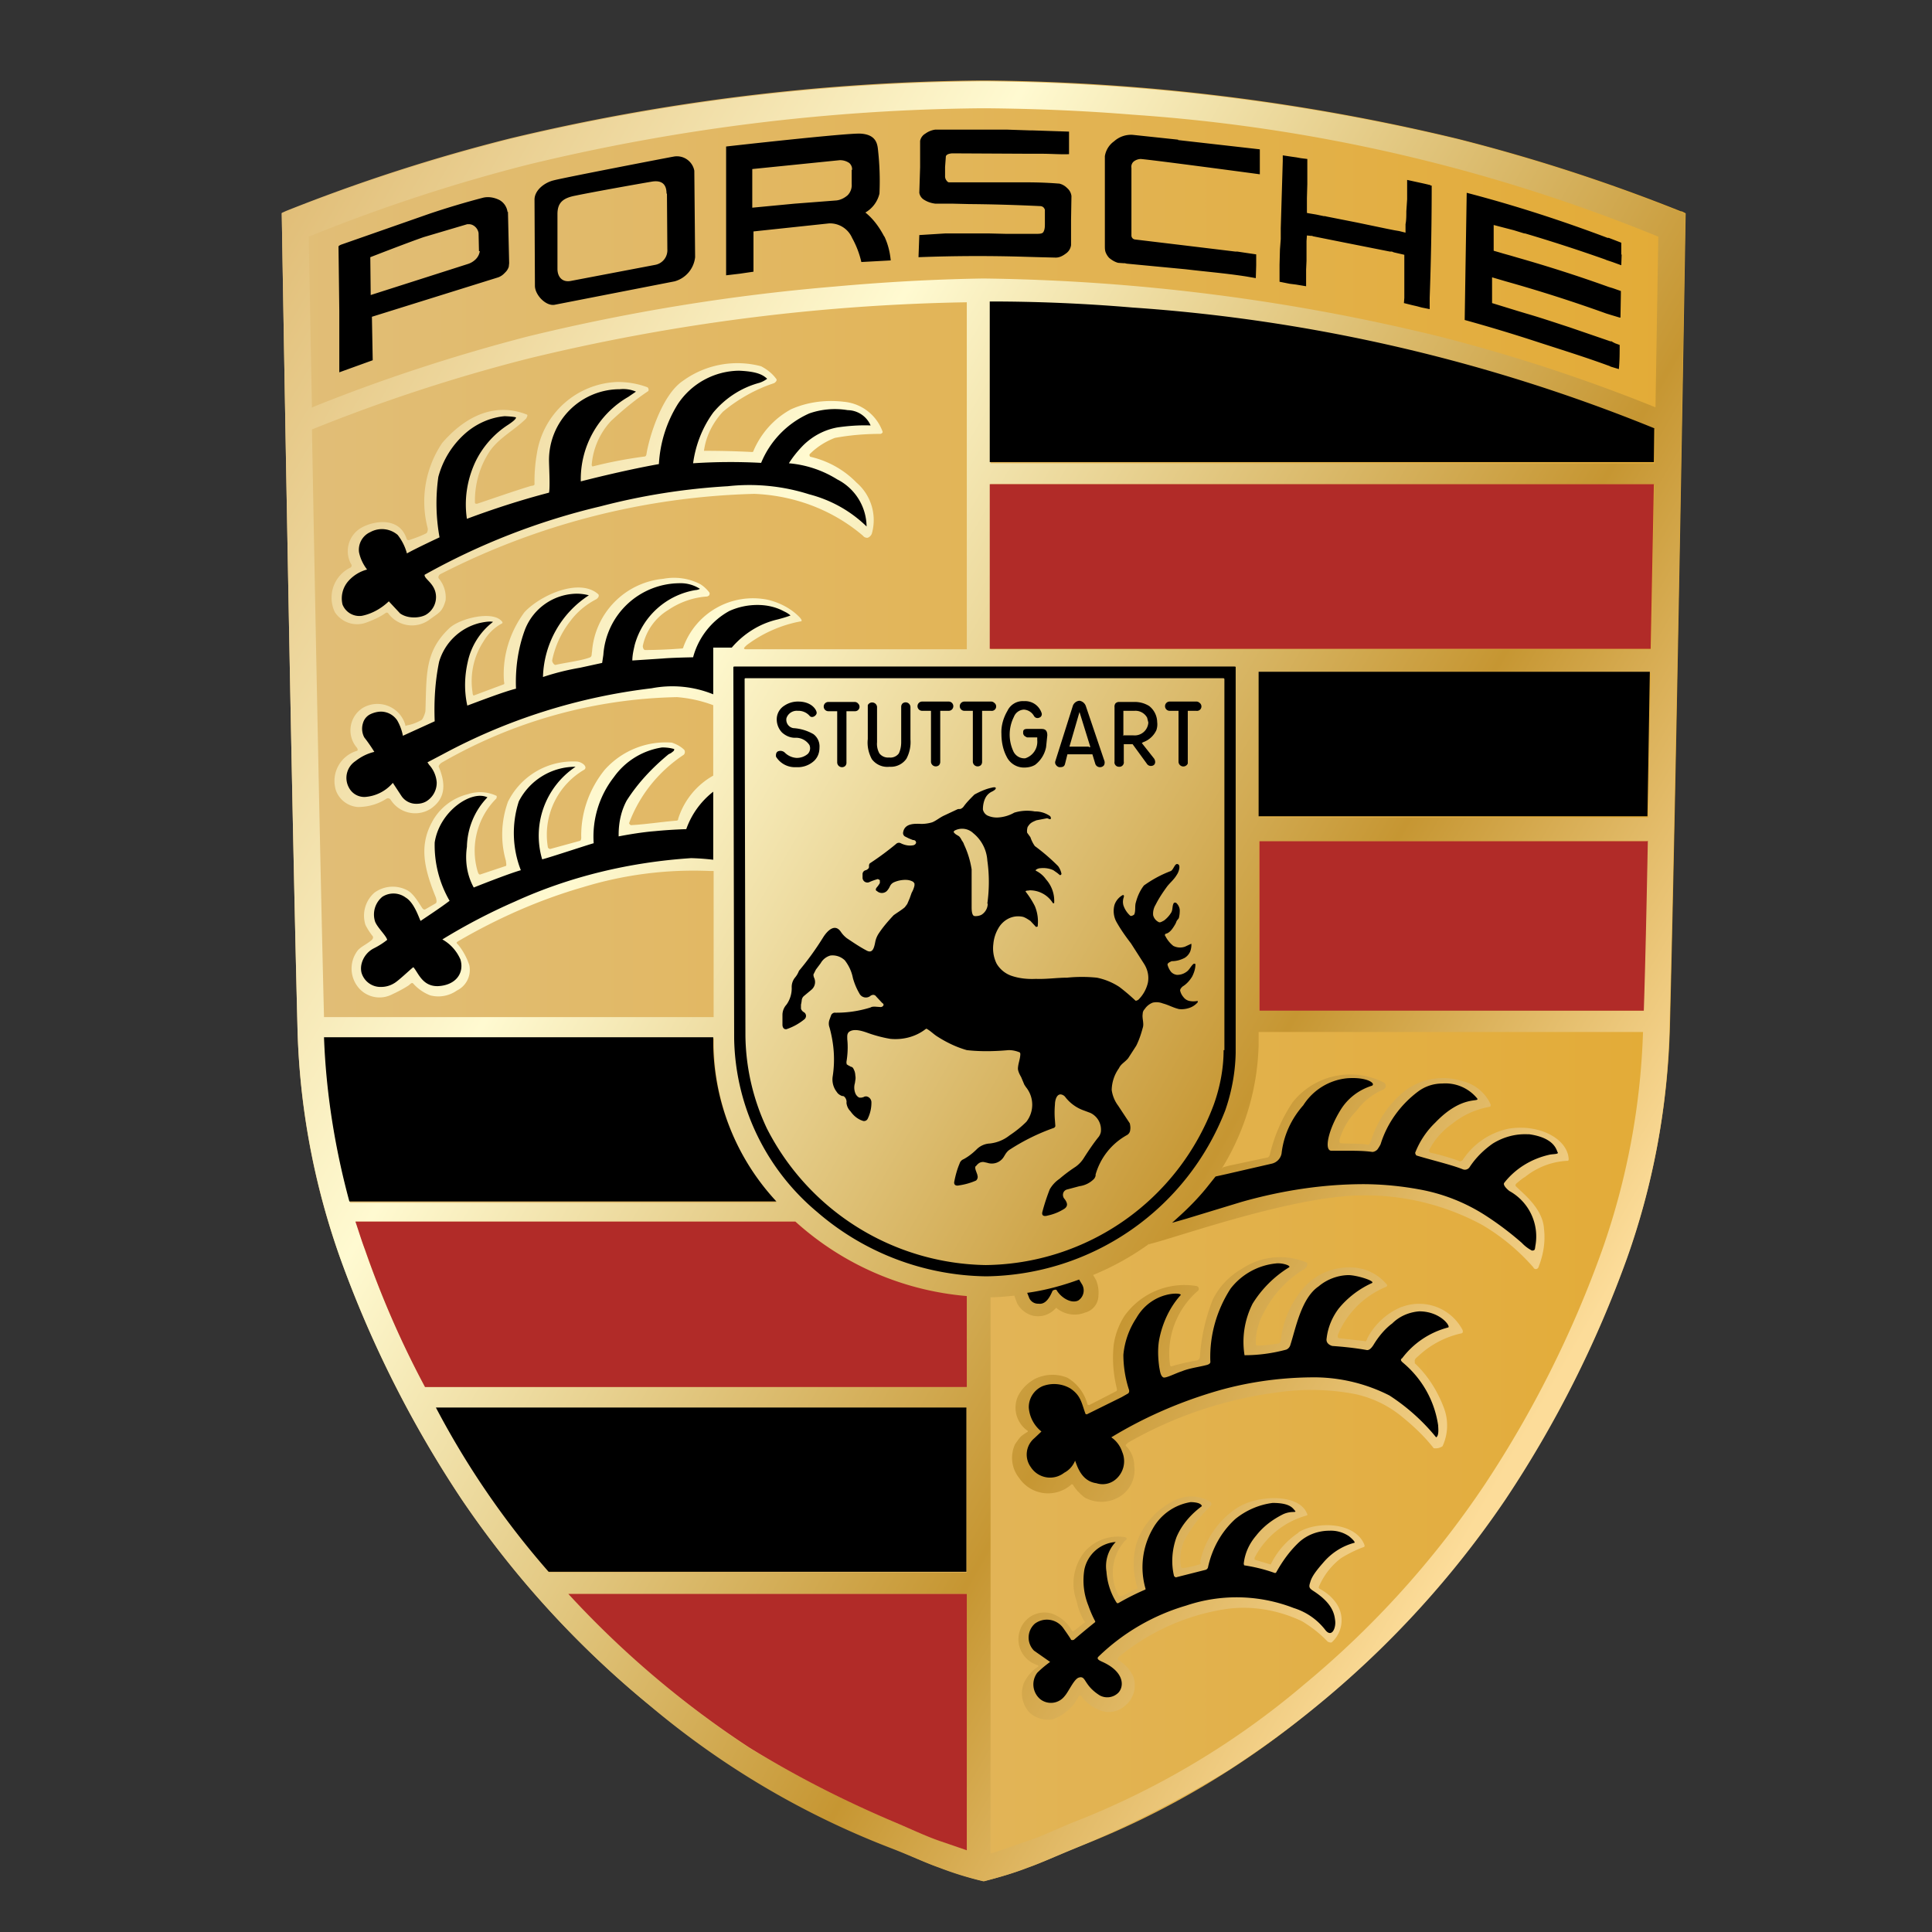
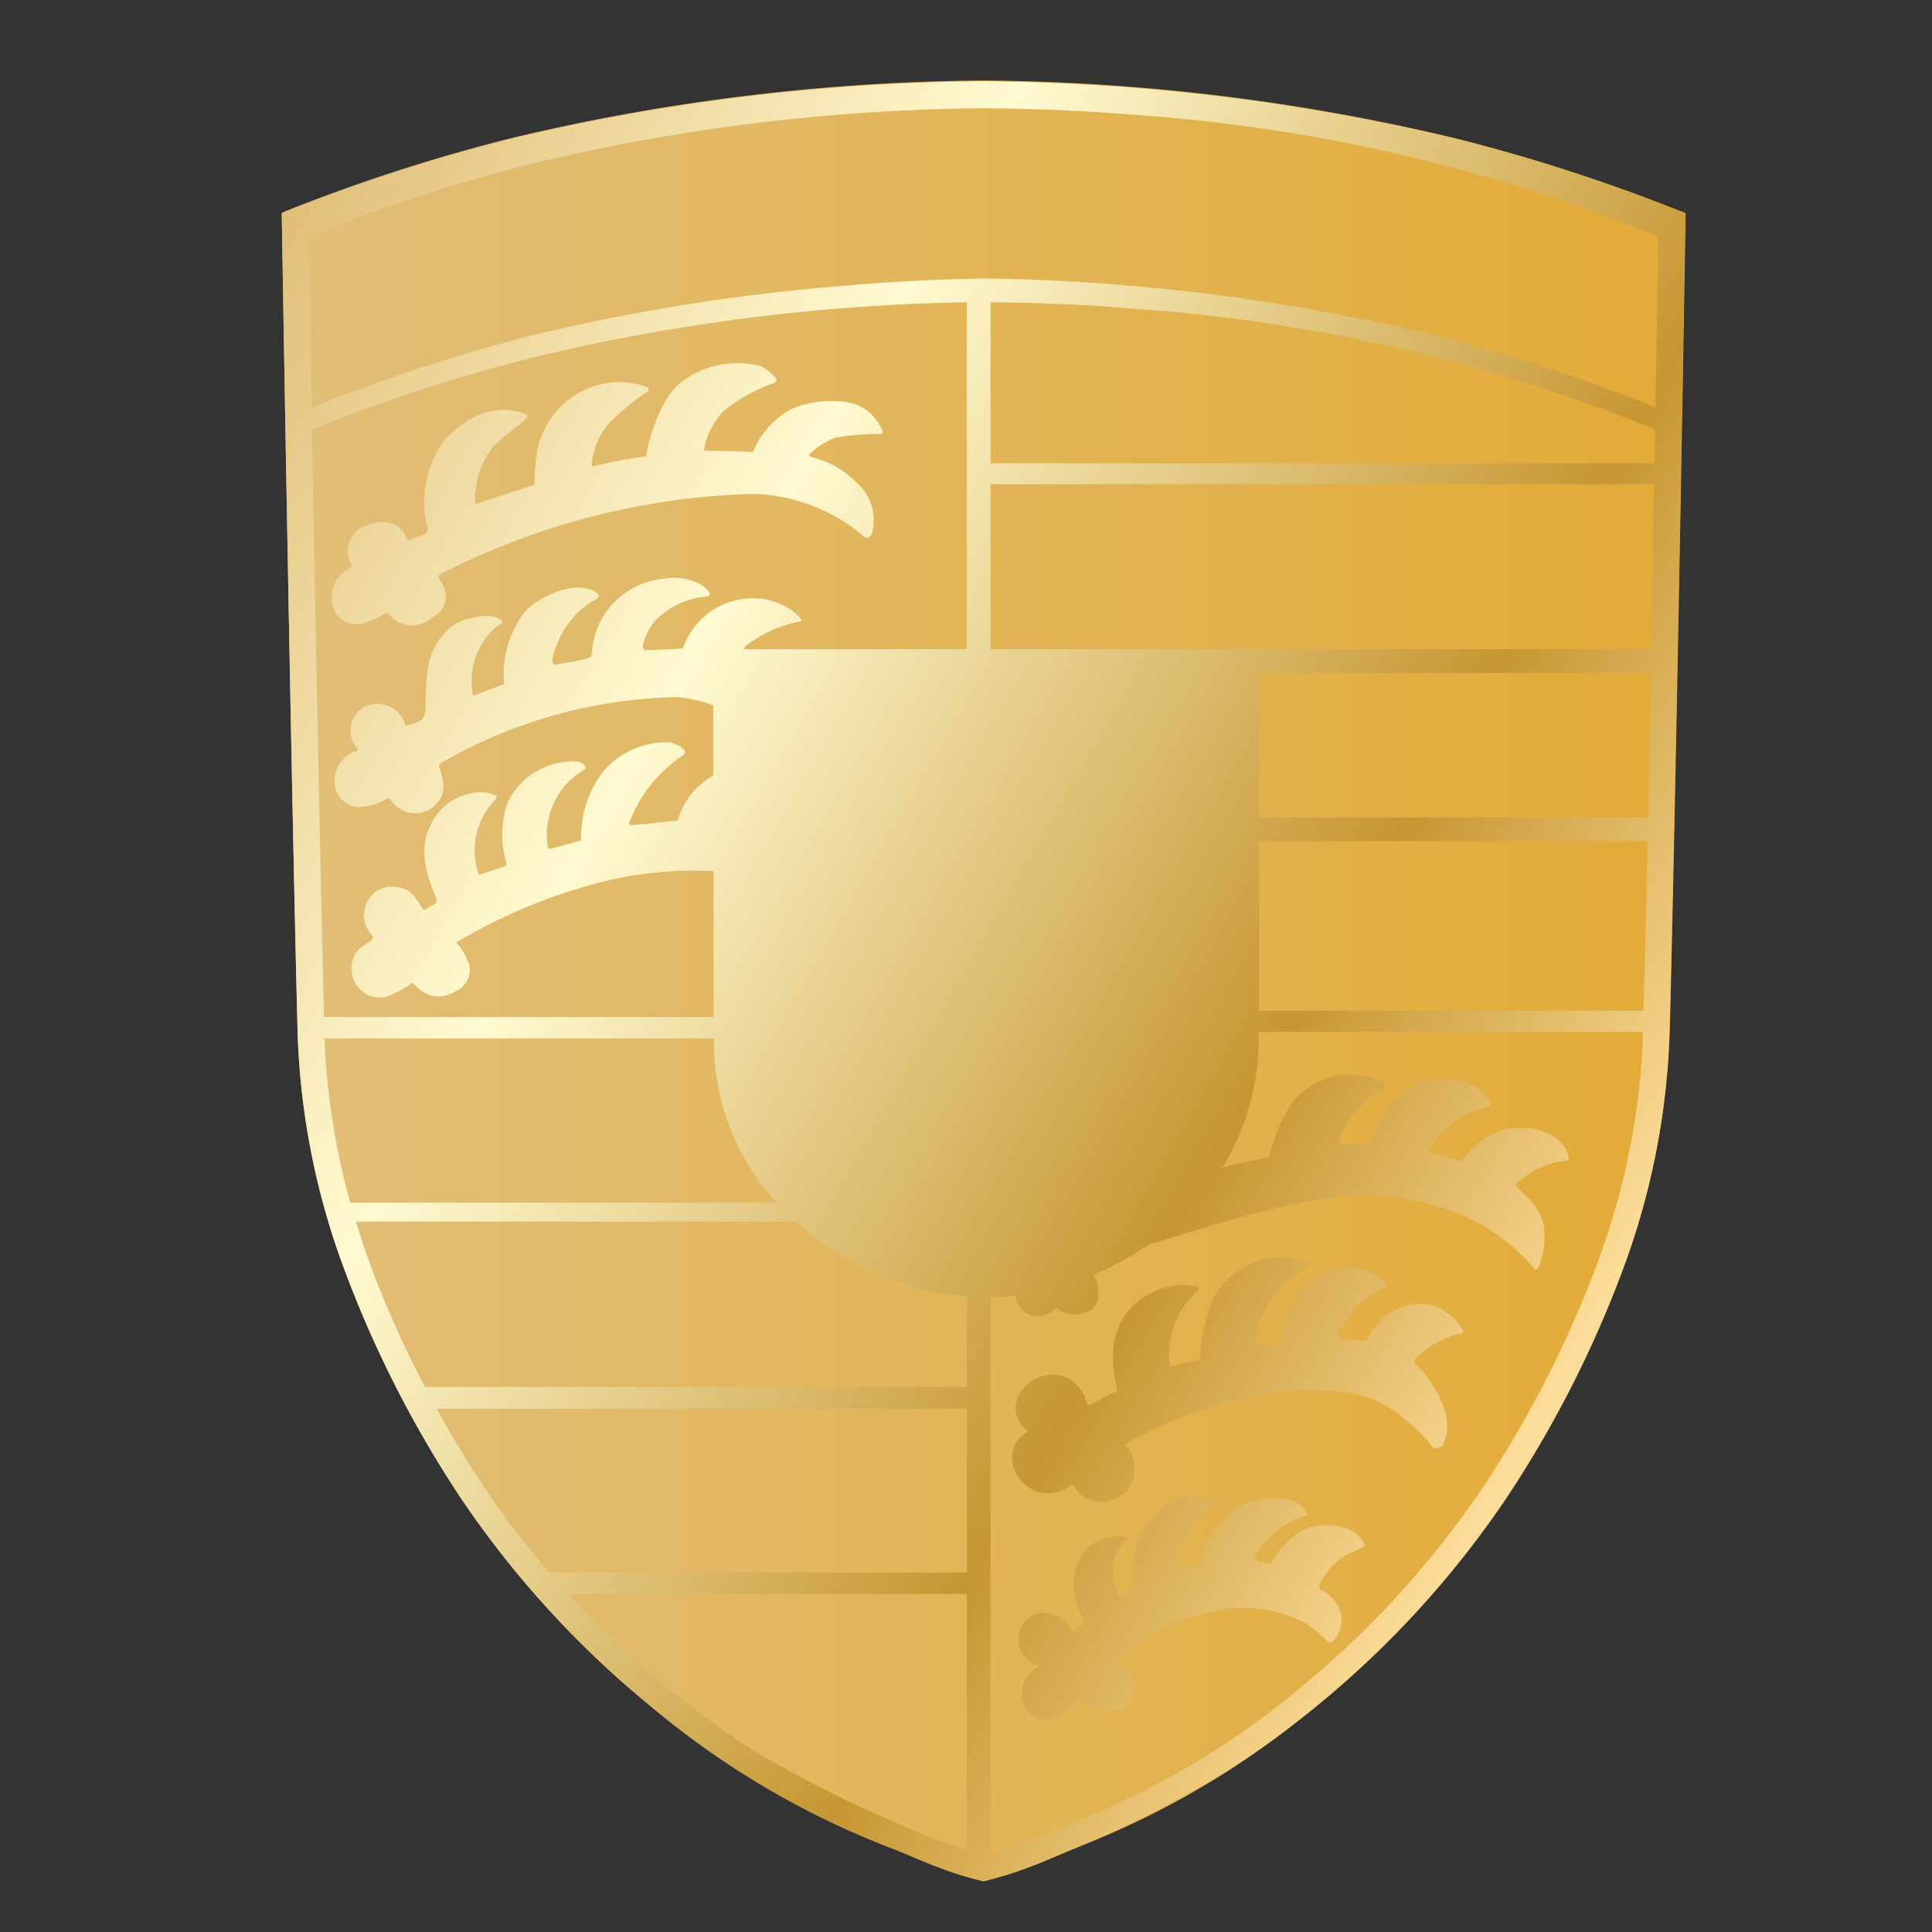
<svg xmlns="http://www.w3.org/2000/svg" fill="none" viewBox="0 0 48 48">
  <rect x="0" y="0" width="48" height="48" fill="#333333" stroke="none" />
  <path d="M41.76 5.25a43.919 43.919 0 0 0-5.54-1.8A51.92 51.92 0 0 0 24.49 2h-.1a51.99 51.99 0 0 0-11.72 1.44 43.93 43.93 0 0 0-5.56 1.8L7 5.29s.22 13.5.39 20.19c.04 1.97.4 3.92 1.06 5.77a27.771 27.771 0 0 0 3.02 6A24.02 24.02 0 0 0 18.39 44c1.22.73 2.49 1.38 3.8 1.92.43.18.81.36 1.16.48.35.13.72.25 1.1.34.37-.1.73-.2 1.09-.34.34-.12.72-.3 1.16-.48a20.96 20.96 0 0 0 6.02-3.55 24.003 24.003 0 0 0 4.68-5.13 27.74 27.74 0 0 0 3.02-5.99c.66-1.85 1.02-3.8 1.07-5.77.17-6.7.39-20.18.39-20.18a1.177 1.177 0 0 0-.1-.05h-.02Z" fill="url(#porsche__a)" />
  <path d="m30.39 29 .15-.04.94-.2c.04 0 .07-.06.07-.08.11-.46.3-.9.57-1.3a1.83 1.83 0 0 1 2.27-.48.1.1 0 0 1 .038.09.1.1 0 0 1-.058.08c-.27.11-.5.3-.67.53-.2.2-.34.45-.42.71 0 .03-.01.07.02.09.04.02.5 0 .68.04.04 0 .04-.02.07-.06.15-.5.43-.93.83-1.26a1.57 1.57 0 0 1 1.45-.26 1.03 1.03 0 0 1 .7.57c.01.02.01.07-.03.07-.33.06-.65.2-.92.42-.23.16-.43.38-.56.63 0 0-.05.07.03.09.23.05.46.12.69.2.02.03.09 0 .1-.02a1.8 1.8 0 0 1 1.15-.78c.7-.11 1.36.2 1.47.66.01.06.03.15-.02.14-.39.02-.75.16-1.05.4-.07.04-.14.1-.2.15-.05.04-.04.07-.03.08.15.16.67.54.7 1.06.04.33-.02.66-.14.96a.07.07 0 0 1-.06.04c-.05 0-.06-.04-.07-.05a5.199 5.199 0 0 0-1.27-1.05 6.11 6.11 0 0 0-3.03-.73c-1.72.03-4.51 1.03-5.2 1.2l-.05.02L30.39 29Zm4.43 3.47a1.7 1.7 0 0 0-.85.78c0 .02-.04.1-.06.07l-.62-.07c-.08 0-.05-.08-.05-.09a2.2 2.2 0 0 1 1.2-1.19.04.04 0 0 0 .02-.05 1.17 1.17 0 0 0-.87-.43 1.5 1.5 0 0 0-1.15.45c-.35.38-.57.86-.62 1.38-.02.04-.04.06-.07.06-.17.03-.35.05-.52.05-.03 0-.03-.04-.03-.07 0-.26.07-.52.2-.75.23-.45.58-.83 1.02-1.09.06-.04.07-.14.05-.15a1.702 1.702 0 0 0-1.61.15 1.8 1.8 0 0 0-.73.77c-.18.46-.29.95-.32 1.44a.12.12 0 0 1-.07.07c-.22.037-.437.087-.65.15l-.02-.03a2.06 2.06 0 0 1 .68-1.84.07.07 0 0 0 .01-.113.07.07 0 0 0-.04-.017 1.83 1.83 0 0 0-1.78.74 1.8 1.8 0 0 0-.27.72c-.04.37-.01.74.08 1.1 0 .02.01.05-.03.06l-.66.34-.04-.01a1.08 1.08 0 0 0-.5-.67.98.98 0 0 0-.83.04c-.17.1-.31.24-.4.42a.7.7 0 0 0 .23.85c.01 0 .03.03 0 .04-.16.1-.17.11-.3.3a.8.8 0 0 0 .1.84.869.869 0 0 0 1.3.16c.01-.01.04 0 .05.03.07.11.16.2.27.29a.86.86 0 0 0 .85 0 .77.77 0 0 0 .39-.78.7.7 0 0 0-.2-.49c-.03-.03 0-.04.05-.09a10.071 10.071 0 0 1 3.66-1.24c.66-.1 1.34-.09 2 .04.44.1.84.3 1.18.59.27.22.53.47.75.75a.3.3 0 0 0 .22-.05 1.231 1.231 0 0 0 .03-.96c-.16-.42-.4-.8-.72-1.1v-.04c-.01-.06.02-.08.1-.15.29-.27.65-.46 1.04-.55.05 0 .07-.04.04-.1a1.22 1.22 0 0 0-1.5-.56h-.01Zm7.05-27.16s-.22 13.5-.39 20.18a18.4 18.4 0 0 1-1.06 5.78 27.746 27.746 0 0 1-3.02 5.99A24 24 0 0 1 30.49 44a28.353 28.353 0 0 1-3.8 1.93c-.44.18-.82.35-1.16.47-.36.14-.73.25-1.1.34-.38-.09-.74-.2-1.1-.34-.34-.12-.72-.3-1.16-.47a20.948 20.948 0 0 1-6.02-3.55 24.02 24.02 0 0 1-4.68-5.13 27.771 27.771 0 0 1-3.02-6 18.52 18.52 0 0 1-1.06-5.75C7.22 18.8 7 5.3 7 5.3s.04 0 .11-.04a44.9 44.9 0 0 1 5.55-1.8 51.93 51.93 0 0 1 11.73-1.44h.1a51.98 51.98 0 0 1 11.73 1.44 43.918 43.918 0 0 1 5.65 1.85ZM8.7 29.88h10.6a5.86 5.86 0 0 1-1.56-3.91v-.17H8.06c.06 1.38.27 2.75.64 4.08Zm15.32 9.72h-9.9a23.971 23.971 0 0 0 4.5 3.83c1.17.7 2.39 1.33 3.65 1.86.42.18.78.35 1.12.46l.63.22V39.6Zm0-4.6H10.85c.34.62.72 1.25 1.13 1.87.5.77 1.07 1.5 1.67 2.2h10.37V35Zm0-2.79a7.26 7.26 0 0 1-4.25-1.86H8.84l.23.71c.41 1.17.91 2.3 1.49 3.4h13.46v-2.25Zm0-24.7a49.5 49.5 0 0 0-10.9 1.4 41.935 41.935 0 0 0-5.37 1.76c.08 4.34.2 10.63.3 14.6h9.68v-3.63h-.09a9.363 9.363 0 0 0-3.15.4c-1.08.31-2.12.77-3.1 1.34-.06.04-.06.04 0 .1.12.15.21.32.27.5a.57.57 0 0 1-.31.63.8.8 0 0 1-.66.12 1.1 1.1 0 0 1-.42-.29c-.04-.05-.08.02-.13.05-.14.09-.28.16-.43.23a.68.68 0 0 1-.84-.23.74.74 0 0 1 .02-.88c.09-.1.24-.16.35-.26.02-.02.04-.06.02-.09a1.63 1.63 0 0 1-.18-.28.76.76 0 0 1 .22-.8.77.77 0 0 1 .8-.07c.16.07.29.3.39.45.02.03.05.05.08.03l.26-.15c.03-.03.01-.1 0-.14-.32-.78-.4-1.31-.1-1.87a1.382 1.382 0 0 1 .9-.7.95.95 0 0 1 .7.04c.02 0 .01.05 0 .07a1.83 1.83 0 0 0-.46 1.82c.02.06.04.08.08.06l.6-.2c.05 0 .02-.08.02-.13-.14-.48-.12-1 .05-1.47a1.8 1.8 0 0 1 1.7-1c.12 0 .29.12.2.2a1.87 1.87 0 0 0-.91 1.92c0 .03.04.06.07.05l.73-.2c.04-.02.03-.09.03-.13 0-.6.21-1.17.58-1.63a2.031 2.031 0 0 1 1.67-.68c.12.04.23.1.31.18a.1.1 0 0 1-.01.12c-.62.41-1.1 1-1.36 1.7 0 .02.04.06.06.05.36-.02.74-.08 1.1-.11.05 0 .06-.02.06-.05a1.88 1.88 0 0 1 .87-1.07v-1.75a3.312 3.312 0 0 0-.9-.2c-2.05.04-4.07.6-5.85 1.63-.03.02-.08.07-.07.1.23.54.09.85-.21 1.05a.72.72 0 0 1-.99-.24.08.08 0 0 0-.11-.01c-.2.13-.45.2-.7.2a.63.63 0 0 1-.54-.4.78.78 0 0 1 .5-.99c.05-.01.04-.04.02-.08a.66.66 0 0 1 .14-.99.72.72 0 0 1 1.06.42c0 .04.01.02.05.01.12-.02.24-.07.35-.13.04-.02.1-.19.1-.23.03-.9-.02-1.46.58-2.04.26-.26 1.1-.46 1.32-.18.02.02.02.04 0 .05-.19.1-.35.26-.46.45a1.8 1.8 0 0 0-.27 1.26c0 .03.01.08.03.08l.75-.28c.02-.01 0-.06 0-.09-.04-.6.14-1.2.51-1.7.39-.42 1.36-.86 1.83-.45.04.04 0 .1-.05.13-.25.13-.47.31-.64.54-.22.28-.38.62-.45.97-.01.04.04.12.08.12.21-.05.6-.1.81-.17.11-.03.08-.06.1-.17a1.96 1.96 0 0 1 1.77-1.8c.32-.06.65-.01.93.14a.86.86 0 0 1 .215.203.068.068 0 0 1 0 .054.069.069 0 0 1-.015.023l-.04.02c-.34.02-.68.14-.96.33a1.37 1.37 0 0 0-.64.9c0 .04.02.1.06.1.31-.002.62-.015.93-.04a.07.07 0 0 0 .02-.04 1.84 1.84 0 0 1 2.09-1.17c.3.07.59.22.8.44.07.08.05.1.01.1a3.2 3.2 0 0 0-1.33.59c-.05.05-.1.09-.03.1h5.5V7.51Zm4.52 23.4c-.43.31-.9.57-1.39.77h.01l.07.12a.8.8 0 0 1 .06.39.44.44 0 0 1-.33.42.7.7 0 0 1-.72-.12.59.59 0 0 1-.57.2.62.62 0 0 1-.4-.31l-.07-.19c-.2.02-.39.04-.59.04v13.82c.21-.06.52-.17.88-.3.33-.1.7-.28 1.11-.45a20.148 20.148 0 0 0 5.79-3.44 23.199 23.199 0 0 0 4.5-4.98 27.016 27.016 0 0 0 2.91-5.81 18 18 0 0 0 1.02-5.43h-9.55v.32a6.13 6.13 0 0 1-2.73 4.95ZM40.93 20.9h-9.65v4.21h9.55c.04-1.23.07-2.68.1-4.21Zm.08-4.18h-9.72v3.59h9.66l.06-3.6v.01Zm.09-4.69H24.61v4.1h16.41l.08-4.1Zm.02-1.36a41.94 41.94 0 0 0-12.97-3c-1.18-.1-2.36-.15-3.54-.16v4h16.5l.01-.84Zm.08-4.79a42 42 0 0 0-13.05-3.03c-1.22-.1-2.44-.15-3.66-.16h-.1a49.63 49.63 0 0 0-11.27 1.4 42 42 0 0 0-5.45 1.79l.08 4.25.03-.02c1.74-.7 3.52-1.28 5.33-1.75a49.599 49.599 0 0 1 7.62-1.24c1.21-.11 2.44-.18 3.66-.2h.1a50.1 50.1 0 0 1 11.27 1.44 42.032 42.032 0 0 1 5.37 1.76l.07-4.24Zm-8.94 32.2a1.99 1.99 0 0 0-.69.79l-.4-.12v-.05a2.081 2.081 0 0 1 1.3-1.05c.02-.01.01-.04 0-.05-.2-.5-1.23-.46-1.73-.14-.46.3-.8.78-.92 1.33 0 .04.02.06 0 .07a2.28 2.28 0 0 1-.44.1.05.05 0 0 1-.04-.04c-.04-.25 0-.5.13-.73.17-.29.379-.556.62-.79a.08.08 0 0 0-.02-.09.93.93 0 0 0-.95 0c-.42.22-.74.6-.89 1.05a2 2 0 0 0 .02 1.06c0 .01.03.05 0 .05-.14.06-.25.13-.4.19l-.05-.01a1.18 1.18 0 0 1 .16-1.38c.04-.02.05-.06-.01-.08a1.102 1.102 0 0 0-1 .36 1.26 1.26 0 0 0-.2 1.23c.03.16.09.33.18.48 0 .01.05.04.02.05l-.28.22h-.03a.9.9 0 0 0-.54-.45.64.64 0 0 0-.77.46.67.67 0 0 0 .45.83c.01 0 .03.02.01.04a.97.97 0 0 0-.35.4.7.7 0 0 0 .15.75.7.7 0 0 0 .55.16 1.13 1.13 0 0 0 .66-.58s.04-.03.06-.01a1 1 0 0 0 .49.37.6.6 0 0 0 .6-.12.65.65 0 0 0 .2-.74.95.95 0 0 0-.37-.4c-.02-.02 0-.07.05-.1a5.48 5.48 0 0 1 2.6-1.16c.66-.1 1.33.02 1.92.3.23.14.44.3.63.5.02.02.1.04.11.02a.74.74 0 0 0 .07-1.02c-.1-.13-.23-.23-.38-.31l-.02-.03c.12-.29.31-.54.56-.73.18-.11.36-.2.55-.27.04-.01.04-.03.02-.08-.24-.55-1.18-.57-1.63-.29v.01ZM20.94 9.98a1.13 1.13 0 0 1 .99.75c0 .02-.03.05-.06.05-.38 0-.75.03-1.13.1-.23.09-.44.22-.62.4-.02.02 0 .07.02.07.43.1.83.32 1.14.64a1.23 1.23 0 0 1 .38 1.27.18.18 0 0 1-.1.1.13.13 0 0 1-.12-.05c-.75-.64-1.7-1-2.7-1.04-2.72.07-5.4.76-7.81 2-.03.02-.05.07-.03.1a.73.73 0 0 1 .17.55c-.08.28-.16.3-.38.46a.73.73 0 0 1-1.05-.15.05.05 0 0 0-.06 0c-.14.1-.3.17-.46.23a.66.66 0 0 1-.8-.25.83.83 0 0 1 .39-1.11.06.06 0 0 0 .01-.09.67.67 0 0 1 .26-.9c.3-.17.94-.28 1.12.27a.05.05 0 0 0 .04.04h.02c.15-.05.29-.1.43-.17.03-.02.05-.09.03-.15a2.6 2.6 0 0 1 .37-2.1c.61-.7 1.34-1 2.1-.7.03.01 0 .07-.02.1-.3.3-.72.5-.94.87-.23.37-.34.8-.33 1.22 0 .03.05.03.07.02.39-.13.87-.3 1.33-.44.03 0 .08-.01.08-.04a3.998 3.998 0 0 1 .06-.77 2.1 2.1 0 0 1 2-1.77c.25 0 .5.04.74.13.03.01.05.08.02.1-.33.22-.63.47-.92.74-.28.3-.45.69-.48 1.1l.02.03c.431-.11.869-.193 1.31-.25a.08.08 0 0 0 .03-.05c.06-.4.38-1.48.91-1.83a2.3 2.3 0 0 1 1.94-.36c.15.08.28.18.38.32.02.03-.02.08-.06.1-.46.15-.9.4-1.27.71-.25.27-.42.6-.47.97.4 0 .8.01 1.2.03.02 0 .03-.02.03-.03.19-.44.51-.8.93-1.03.4-.18.85-.24 1.3-.19h-.01Z" fill="url(#porsche__b)" />
-   <path d="m40.29 6.32-.01.27-.22-.08-.15-.05-.02-.01a40 40 0 0 0-2-.65h-.02l-.26-.08-.27-.07-.23-.06v.64l.14.04.1.03.18.05.17.05c.77.22 1.52.46 2.27.73l.1.03.2.07v.08l-.01.58h-.02l-.2-.06-.13-.04a36.462 36.462 0 0 0-2.5-.8l-.34-.1v.64l.13.04.26.08.26.08.1.03.1.03c.38.11.73.23 1.07.34l1.02.35h.03l.03.02.06.03.11.04c0 .2 0 .4-.02.6l-.2-.06-.04-.02-.03-.01c-.63-.23-1.25-.42-1.8-.6a40.41 40.41 0 0 0-1.76-.53v-.01l.02-1.29.03-1.86c1.19.31 2.36.69 3.5 1.12h.03l.13.05.18.07v.3l.01-.01ZM35.54 4.6a6.897 6.897 0 0 0-.26-.06l-.32-.07v.48l-.02.3c0 .11 0 .22-.02.32v.21l-.16-.04-.12-.02-.1-.02-.1-.02-.72-.15-.76-.15-.04-.01h-.03l-.19-.04-.18-.03-.05-.01v-.37l.01-.35v-.62l-.16-.02-.11-.02-.14-.02-.2-.03V4l-.05 1.67v.27l-.02.26-.01.38V7l.15.03.1.02.16.02.24.04h.01V6.7l.01-.22v-.49l.01-.14.1.01h.03l.02.01.75.15 1.16.23h.05l.05.02.13.03.13.03V7.4l-.01.13.2.05.13.03.11.03.2.04V7.4c.032-.876.048-1.753.05-2.63v-.16h-.03V4.6Zm-6.27-1.13-1.13-.12a.63.63 0 0 0-.46.16.56.56 0 0 0-.23.37V6.1c0 .06 0 .12.02.17.02.05.05.1.09.14.06.05.14.1.22.12l.14.01h.03l.04.01 1.47.14c.5.06 1 .1 1.51.18l.23.04.01-.32v-.27l-.27-.04-.2-.03h-.05l-1.24-.15-1.25-.15a.1.1 0 0 1-.09-.1V4.17a.17.17 0 0 1 .06-.16.3.3 0 0 1 .17-.06c.27.02 2.59.33 2.96.38v-.62l-2.03-.23v-.01Zm-7.3 2.4c.09.19.14.39.16.6l-.73.04a2.298 2.298 0 0 0-.23-.6.6.6 0 0 0-.57-.36l-1.88.2v1l-.34.05-.34.04v-3.2s3.01-.34 3.34-.32c.34.02.41.2.43.37.043.372.057.746.04 1.12a.74.74 0 0 1-.35.47c.2.16.35.37.47.6v-.01Zm-.8-1.65a.209.209 0 0 0-.07-.17.4.4 0 0 0-.24-.07l-2.17.22v.96l1.05-.1 1.04-.08c.1-.01.2-.06.28-.13a.359.359 0 0 0 .1-.28v-.35h.01Zm-3.92.02.02 2.15a.7.7 0 0 1-.51.6l-2.97.58c-.22.05-.5-.24-.5-.47l-.01-2.14c0-.24.26-.43.48-.48.22-.06 2.81-.56 2.98-.59a.44.44 0 0 1 .51.35Zm-.69.57c0-.18-.07-.34-.35-.3-.36.06-1.53.27-1.91.35-.32.06-.45.18-.45.46v1.36c0 .2.12.34.33.3l2.1-.4a.37.37 0 0 0 .3-.39l-.01-1.38h-.01Zm9.73-.25c-.25-.02-.52-.03-.8-.03h-1.92a.1.1 0 0 1-.05-.04.17.17 0 0 1-.04-.1v-.24l.02-.27c.02-.04.06-.06.15-.07l1.96.01h.28c.22 0 .48.02.67.01v-.56l-.9-.03h-.06l-.6-.02h-1.76a.54.54 0 0 0-.25.1.27.27 0 0 0-.13.18v.65l-.02.64a.25.25 0 0 0 .13.18c.08.05.18.08.27.09h.43l.41.01c.584.005 1.167.022 1.75.05.08 0 .11.04.13.09v.34c0 .07 0 .14-.03.2-.02.05-.07.06-.18.06H25l-.42-.01h-1.1l-.64.04-.02.55a38.43 38.43 0 0 1 2.66-.01l.35.01.4.01c.09 0 .17-.04.25-.1a.3.3 0 0 0 .13-.21v-.62l.01-.6a.31.31 0 0 0-.11-.2.39.39 0 0 0-.2-.11h-.02Zm-13.67.7.03 1.28-.01.09a.35.35 0 0 1-.1.15.4.4 0 0 1-.16.11l-3.14.98.02 1.08-.83.3V7.73l-.02-1.6c0-.02.02-.03.06-.05l2.2-.77a20.2 20.2 0 0 1 1.34-.4c.14-.03.28 0 .4.06a.4.4 0 0 1 .2.3l.01-.01Zm-.72.98-.01-.45a.27.27 0 0 0-.15-.2.22.22 0 0 0-.09-.02h-.04l-1.08.32c-.38.13-1.33.5-1.33.5l.01.94 2.41-.77a.479.479 0 0 0 .2-.12.349.349 0 0 0 .1-.2h-.02Zm10.49 11.32v.88c0 .1-.02.2-.06.28a.26.26 0 0 1-.24.1.272.272 0 0 1-.24-.1.48.48 0 0 1-.06-.28v-.88a.12.12 0 0 0-.08-.1.12.12 0 0 0-.15.06v.84c-.02.18.02.35.1.5a.48.48 0 0 0 .44.19.471.471 0 0 0 .42-.2.879.879 0 0 0 .1-.48v-.8a.12.12 0 0 0-.2-.09.12.12 0 0 0-.03.08Zm1.18.1a.115.115 0 1 0 0-.23h-.66a.115.115 0 1 0 0 .23h.22v1.27a.12.12 0 0 0 .2.08.12.12 0 0 0 .03-.08v-1.27h.21Zm1.05 0a.11.11 0 0 0 .08-.2.108.108 0 0 0-.08-.03h-.66a.115.115 0 1 0 0 .23h.21v1.27a.12.12 0 0 0 .2.08.12.12 0 0 0 .03-.08v-1.27h.22Zm1.26.45h-.36c-.1 0-.1.05-.1.09a.1.1 0 0 0 .06.1.1.1 0 0 0 .04.02h.25v.07a.43.43 0 0 1-.3.45.3.3 0 0 1-.3-.19.98.98 0 0 1 .02-.84.28.28 0 0 1 .25-.18.31.31 0 0 1 .25.16.1.1 0 0 0 .13.04.09.09 0 0 0 .06-.11.43.43 0 0 0-.44-.3.42.42 0 0 0-.41.24c-.1.17-.16.37-.15.57 0 .2.04.4.13.57a.48.48 0 0 0 .43.27c.1 0 .2-.02.28-.07a.73.73 0 0 0 .27-.44l.03-.29c0-.08-.02-.16-.14-.16Zm3.84-.45a.11.11 0 0 0 .08-.2.108.108 0 0 0-.08-.03h-.66a.115.115 0 1 0 0 .23h.22v1.27a.12.12 0 0 0 .23.04v-1.31h.21Zm-1.35.8.03-.02a.571.571 0 0 0 .33-.3.45.45 0 0 0 .02-.2.519.519 0 0 0-.2-.4.68.68 0 0 0-.38-.1h-.36a.12.12 0 0 0-.1.04.14.14 0 0 0-.02.09v1.35a.11.11 0 0 0 .11.13.11.11 0 0 0 .12-.13v-.43h.22l.35.48a.12.12 0 0 0 .1.06c.07 0 .11-.04.11-.1a.16.16 0 0 0-.04-.1l-.3-.38.01.01Zm-.46-.2v-.6h.28a.33.33 0 0 1 .31.17l.03.12a.34.34 0 0 1-.37.32h-.27l.02-.01Zm-.93-.71a.2.2 0 0 0-.16-.14.19.19 0 0 0-.17.14l-.43 1.36a.1.1 0 0 0 .02.1.121.121 0 0 0 .08.05c.06 0 .12 0 .14-.08l.06-.24h.62l.07.23a.12.12 0 0 0 .12.09.12.12 0 0 0 .1-.05.15.15 0 0 0 0-.13l-.45-1.33Zm.07 1h-.48l.25-.86.27.87h-.04v-.01Zm-6.84-.31a1.139 1.139 0 0 0-.5-.15.21.21 0 0 1-.17-.25.27.27 0 0 1 .28-.18.37.37 0 0 1 .29.12c.06.08.18 0 .18-.07s-.12-.28-.46-.28a.6.6 0 0 0-.34.1.4.4 0 0 0-.19.3.471.471 0 0 0 .13.37c.09.08.2.13.32.13a.4.4 0 0 1 .36.18.2.2 0 0 1-.04.22.42.42 0 0 1-.28.1.451.451 0 0 1-.29-.13.159.159 0 0 0-.15-.04c-.09.02-.07.13-.07.14a.55.55 0 0 0 .5.26.602.602 0 0 0 .45-.16c.09-.09.13-.2.13-.33a.38.38 0 0 0-.15-.33Zm1.04-.57a.111.111 0 0 0 .098-.072.11.11 0 0 0-.028-.118.109.109 0 0 0-.08-.04h-.66a.115.115 0 1 0 0 .23h.22v1.27a.12.12 0 0 0 .07.11.12.12 0 0 0 .13-.02.12.12 0 0 0 .03-.09v-1.27h.22Zm-9.46-6.15c.18-.4.48-.74.84-.97.18-.12.19-.16.19-.18 0 0-.04-.02-.28-.03-.35.03-.69.18-.96.41a2.2 2.2 0 0 0-.69 1.1c-.07.5-.06 1 .03 1.5 0 0-.6.28-.81.4a1.28 1.28 0 0 0-.23-.46.6.6 0 0 0-.68-.07.48.48 0 0 0-.28.5c.03.15.1.3.2.43a.94.94 0 0 0-.45.27.65.65 0 0 0-.16.6.45.45 0 0 0 .48.28c.25-.05.48-.18.67-.36l.28.3c.1.07.22.1.35.1.1 0 .2-.02.28-.06a.51.51 0 0 0 .26-.5c-.03-.29-.3-.4-.28-.5a16.92 16.92 0 0 1 4.37-1.7 16.196 16.196 0 0 1 3.16-.5 4.898 4.898 0 0 1 2.02.2c.54.14 1.03.41 1.43.8a1.33 1.33 0 0 0-.73-1.17 2.699 2.699 0 0 0-1.2-.4c.1-.16.23-.32.37-.46.23-.22.51-.37.83-.43.27-.04.55-.06.83-.05a.63.63 0 0 0-.57-.38 1.93 1.93 0 0 0-.95.08 2.3 2.3 0 0 0-1.2 1.23 14.18 14.18 0 0 0-1.69.01c.06-.45.23-.89.5-1.26.3-.36.7-.62 1.15-.74a.67.67 0 0 0 .19-.1c-.1-.09-.23-.18-.7-.2a1.85 1.85 0 0 0-1.52.83c-.28.45-.44.96-.47 1.49-.9.16-1.94.43-1.94.43a2.36 2.36 0 0 1 1.18-2.1l.19-.13a.8.8 0 0 0-.4-.06 1.76 1.76 0 0 0-1.76 1.77c0 .13.03.67 0 .8-.69.18-1.37.4-2.04.65-.07-.47 0-.94.19-1.37Zm7.53 3.87s.23-.06.32-.1a.669.669 0 0 0-.16-.1c-.2-.11-.43-.16-.66-.16-.24 0-.48.05-.7.15-.44.24-.77.66-.9 1.15 0 0-.54.01-.75.03l-.76.05c0-.13.03-.26.06-.39a1.89 1.89 0 0 1 1.51-1.36c.04 0 .09-.02.11-.03a.88.88 0 0 0-.5-.14 1.91 1.91 0 0 0-1.9 1.78l-.03.2-.55.12c-.312.053-.62.13-.92.23a2.5 2.5 0 0 1 1.14-2.03 1.196 1.196 0 0 0-.3-.04 1.4 1.4 0 0 0-1.29.9c-.17.46-.24.96-.22 1.46-.29.07-.94.32-1.21.42-.08-.36-.07-.73.01-1.08a1.7 1.7 0 0 1 .63-1c-.02 0-.07-.03-.34.03a1.4 1.4 0 0 0-1 .96c-.1.48-.13.98-.11 1.48l-.79.36a1.227 1.227 0 0 0-.14-.38.49.49 0 0 0-.4-.22c-.1 0-.2.03-.28.07a.35.35 0 0 0-.17.21.46.46 0 0 0 .03.36c.09.115.173.235.25.36-.17.04-.33.12-.47.23a.5.5 0 0 0-.16.66.43.43 0 0 0 .4.23 1 1 0 0 0 .69-.35l.21.32a.44.44 0 0 0 .38.2c.09 0 .17-.02.24-.06a.54.54 0 0 0 .26-.47.73.73 0 0 0-.19-.44l-.04-.06.38-.2a14.55 14.55 0 0 1 5.19-1.64 2.7 2.7 0 0 1 1.53.15v-1.16h.46c.3-.35.7-.6 1.14-.7Zm-1.6 4.28v1.69a5.88 5.88 0 0 0-.55-.04c-1.51.1-3 .45-4.38 1.08-.62.27-1.23.59-1.8.94.2.11.36.29.45.5.1.34-.12.64-.56.66-.39.01-.49-.34-.61-.47-.04.02-.37.34-.48.4a.62.62 0 0 1-.32.09.49.49 0 0 1-.49-.36.47.47 0 0 1 0-.2.59.59 0 0 1 .31-.4c.12-.06.23-.13.33-.21-.03-.11-.24-.3-.3-.45a.57.57 0 0 1 .18-.62.51.51 0 0 1 .58.02c.22.13.34.54.37.58.13-.09.5-.33.72-.5a2.752 2.752 0 0 1-.37-1.45c.12-.78.92-1.31 1.31-1.12-.32.33-.5.77-.51 1.23-.05.35 0 .7.17 1.01 0 0 .85-.34 1.17-.43a2.55 2.55 0 0 1-.05-1.71 1.58 1.58 0 0 1 1.41-.86 2.06 2.06 0 0 0-.83 2.3c.17-.04 1.16-.37 1.28-.4a2.4 2.4 0 0 1 .5-1.64 1.801 1.801 0 0 1 1.2-.74c.1 0 .2.01.3.04 0 .04 0 .04-.08.1l-.06.03c-.4.33-.76.71-1.04 1.15-.14.26-.2.55-.2.85v.04s.5-.1.9-.13c.4-.04.78-.05.78-.05.13-.368.362-.69.67-.93Zm16.38 7.3c-.33.1-.61.31-.79.6-.3.48-.42 1-.24 1.02h.38c.22 0 .44 0 .65.03a.2.2 0 0 0 .12-.06.979.979 0 0 0 .08-.13c.16-.52.49-.98.93-1.31a1 1 0 0 1 .6-.2 1.02 1.02 0 0 1 .87.37c.07.11-.37-.1-1.04.6a2.09 2.09 0 0 0-.5.75c0 .02.02.07.04.07.32.1.87.23 1.14.34a.14.14 0 0 0 .17-.05c.15-.23.35-.43.58-.59.26-.16.55-.24.85-.23h.05c.64.09.68.4.71.45.04.05-.14.04-.21.06-.44.1-.84.34-1.12.7-.04.07.13.2.13.2a1.29 1.29 0 0 1 .65 1.34c-.02.1 0 .14-.09.14a.942.942 0 0 1-.25-.19 7.778 7.778 0 0 0-.9-.68 4.508 4.508 0 0 0-1.65-.65 7.84 7.84 0 0 0-1.37-.13c-1.03 0-2.05.16-3.04.44l-1.38.42-.35.1.22-.2c.25-.23.49-.48.7-.75l.16-.2.27-.06 1.13-.26a.32.32 0 0 0 .24-.25c.05-.45.24-.86.54-1.2a1.46 1.46 0 0 1 1.08-.67c.51-.04.72.13.63.18h.01Zm-8.22 8.6a.84.84 0 0 1-.32-.6.57.57 0 0 1 .34-.53.8.8 0 0 1 .7.06c.26.18.27.36.37.63l.03.01.87-.43.14-.08s.06-.02.04-.1a2.823 2.823 0 0 1-.14-.87c.03-.325.14-.637.32-.91.4-.7 1.18-.64 1.1-.57-.27.3-.45.69-.53 1.1-.04.22-.03.45 0 .68.02.1.03.22.1.26.06.03.3-.1.46-.15.19-.08.45-.11.63-.16.1-.03.08-.08.08-.1-.02-.64.16-1.26.5-1.79a1.629 1.629 0 0 1 1.13-.63c.16-.02.4.06.32.1a2.79 2.79 0 0 0-.9.9c-.2.4-.27.84-.2 1.28.351 0 .701-.048 1.04-.14a.179.179 0 0 0 .1-.12c.13-.4.27-1.16.7-1.45.2-.17.46-.27.72-.28.2-.01.72.15.6.2-.31.14-.6.36-.82.63-.16.21-.27.47-.3.74-.03.15.14.19.14.19.28.02.57.05.85.1.08.02.15-.09.17-.12.12-.2.28-.4.47-.54.18-.18.42-.28.67-.3.53 0 .79.38.72.4-.46.12-.86.39-1.14.76-.02.02-.07.04.01.11.48.4.79.95.88 1.56 0 .05.03.26-.05.3a4.997 4.997 0 0 0-1.16-1.04 4.149 4.149 0 0 0-1.96-.45c-.82.01-1.64.13-2.43.37-.89.27-1.73.64-2.52 1.12a.7.7 0 0 1 .27.36.59.59 0 0 1-.18.7.5.5 0 0 1-.46.08c-.38-.05-.48-.44-.53-.56a.58.58 0 0 1-.27.3.57.57 0 0 1-.83-.14.53.53 0 0 1 .09-.72l.18-.17v.01Zm1.33 4.71a2.688 2.688 0 0 1-.17-.39 1.67 1.67 0 0 1-.1-.89.86.86 0 0 1 .78-.69.87.87 0 0 0-.23.74c.02.27.1.52.24.75.03.05.05.03.07.02.214-.123.434-.233.66-.33v-.02a1.922 1.922 0 0 1 .18-1.49 1.32 1.32 0 0 1 .94-.66c.02 0 .26 0 .28.1-.27.2-.5.46-.63.77-.11.3-.14.65-.06.97l.04.03.75-.19a.1.1 0 0 0 .05-.05c.1-.47.33-.89.68-1.21.27-.22.6-.36.93-.4.45 0 .5.14.56.2.03.05-.1-.01-.3.08-.26.13-.49.3-.67.53-.17.2-.28.43-.31.7l.01.04c.26.04.51.1.76.19.02 0 .03 0 .04-.02.15-.27.33-.52.55-.73.21-.2.49-.3.77-.3a.8.8 0 0 1 .49.14s.17.14.13.16c-.3.08-.57.25-.78.5-.3.34-.3.43-.33.52-.02.08-.01.11.08.17.47.3.53.56.55.73.03.19-.08.45-.24.25-.2-.26-.47-.45-.79-.55a3.92 3.92 0 0 0-2.67-.06 5.25 5.25 0 0 0-2.18 1.27c-.06.06.04.1.08.12.55.24.57.6.42.77a.39.39 0 0 1-.47.07c-.41-.26-.33-.5-.52-.44-.12.04-.25.35-.35.46a.43.43 0 0 1-.6.08.48.48 0 0 1-.08-.66c.1-.1.21-.19.32-.27l-.4-.28a.462.462 0 0 1 .02-.67.5.5 0 0 1 .7.1s.2.28.2.3c.02.01.04.01.07 0 .174-.15.351-.296.53-.44v-.02Zm2.53-15.41a.5.5 0 0 1-.18 0 .25.25 0 0 1-.16-.1.371.371 0 0 1-.08-.16c0-.04.03-.07.06-.1.1-.06.18-.15.24-.25.05-.1.08-.2.08-.3 0-.02-.04-.02-.05-.01-.07.06-.1.15-.18.2a.38.38 0 0 1-.23.07.23.23 0 0 1-.15-.08.484.484 0 0 1-.08-.16c-.02-.05.06-.08.1-.1.12 0 .22-.03.32-.08a.35.35 0 0 0 .14-.16.497.497 0 0 0 .03-.16c0-.02 0-.04-.01-.03l-.15.07a.369.369 0 0 1-.29-.02.731.731 0 0 1-.2-.25c-.02-.01 0-.05.01-.05.1-.02.17-.12.24-.24a.45.45 0 0 0 .03-.07c.02-.04.06-.07.06-.09a.728.728 0 0 0 .02-.2.26.26 0 0 0-.08-.16c-.01-.02-.06-.02-.07 0-.04.07-.02.16-.06.23a.72.72 0 0 1-.18.2c-.04.02-.1.06-.13.04a.26.26 0 0 1-.14-.17.42.42 0 0 1 .06-.26c.08-.16.18-.31.29-.46.08-.1.17-.17.24-.29.05-.07.1-.24.02-.26-.07-.03-.1.13-.17.17-.24.09-.46.21-.67.36-.1.13-.16.27-.2.42-.03.09 0 .21-.04.3-.02.02-.08.05-.1.03a.6.6 0 0 1-.17-.26.34.34 0 0 1 .01-.2c.01-.04 0-.06-.03-.05a.44.44 0 0 0-.2.24.57.57 0 0 0 .04.41c.11.2.24.38.37.55l.32.5c.09.14.13.3.1.47a.86.86 0 0 1-.24.43c-.02.01-.05.03-.07.02a4.89 4.89 0 0 0-.4-.34 1.6 1.6 0 0 0-.56-.23 3.66 3.66 0 0 0-.74 0c-.25 0-.51.04-.77.03-.21.01-.42-.01-.62-.08a.69.69 0 0 1-.36-.3.861.861 0 0 1-.08-.49.922.922 0 0 1 .12-.38.6.6 0 0 1 .24-.24.54.54 0 0 1 .38-.05c.06.02.12.06.18.1l.14.15.04-.01a.999.999 0 0 0-.07-.51 2.198 2.198 0 0 0-.23-.36c0-.03.08-.02.1-.03a.67.67 0 0 1 .58.32h.03a.798.798 0 0 0-.2-.59.669.669 0 0 0-.24-.21c-.06-.02.04-.07.1-.07.1-.01.21 0 .32.05l.1.07.06.05c.02.01.05-.02.04-.04a.489.489 0 0 0-.08-.18 4.975 4.975 0 0 0-.58-.5.835.835 0 0 1-.11-.22l-.08-.11c-.01-.05 0-.1.01-.14.06-.1.1-.12.22-.17l.26-.05c.03 0 .06.03.09.02.01 0 .02-.05-.02-.08a.64.64 0 0 0-.37-.11 1.078 1.078 0 0 0-.51.03.93.93 0 0 1-.4.12.56.56 0 0 1-.27-.05.221.221 0 0 1-.11-.15c0-.1.02-.21.07-.3.04-.07.1-.12.17-.15.05-.03.08-.05.08-.08s-.07-.02-.1-.01c-.15.03-.3.1-.43.17-.1.1-.2.2-.27.3a.169.169 0 0 1-.06.05c-.03.02-.06 0-.1.02l-.32.15c-.11.05-.2.13-.3.17a.942.942 0 0 1-.27.04c-.18-.01-.41-.01-.45.2a.1.1 0 0 0 .04.11l.1.05.1.04c.03 0 .06.01.07.03v.01l.01.01v.02a.089.089 0 0 1-.07.06c-.1.02-.2 0-.29-.04l-.02-.01c-.02-.01-.042-.014-.063-.01a.1.1 0 0 0-.057.03 7.222 7.222 0 0 1-.65.48.1.1 0 0 0-.02.05v.04c0 .04-.05.07-.08.08a.1.1 0 0 0-.08.09v.1a.12.12 0 0 0 .18.1 1.58 1.58 0 0 1 .2-.07l.04.02.01.01v.07a.767.767 0 0 1-.07.1c-.03.03-.05.08 0 .1a.18.18 0 0 0 .24 0 .42.42 0 0 0 .08-.12.2.2 0 0 1 .1-.1.718.718 0 0 1 .28-.06c.07 0 .13.01.2.05l.03.04V22a.634.634 0 0 1-.07.18l-.05.14-.06.14-.06.08c-.08.07-.2.14-.28.2-.14.15-.27.3-.38.47a.615.615 0 0 0-.07.17c-.03.15-.06.33-.23.23-.17-.09-.33-.2-.48-.3a.673.673 0 0 1-.15-.16c-.15-.22-.34-.02-.44.14-.18.29-.38.568-.6.83a.57.57 0 0 1-.1.17.37.37 0 0 0-.08.25.7.7 0 0 1-.13.42.38.38 0 0 0-.1.25v.25c0 .06.03.12.1.11.164-.055.316-.14.45-.25a.111.111 0 0 0 .035-.08.11.11 0 0 0-.035-.08l-.03-.02a.15.15 0 0 1-.06-.08v-.1c.01-.04.016-.08.02-.12a.16.16 0 0 1 .06-.1l.18-.15a.25.25 0 0 0 .07-.29.202.202 0 0 1-.02-.09l.06-.12.12-.16a.4.4 0 0 1 .24-.19.439.439 0 0 1 .36.12c.1.13.17.28.2.44.04.14.09.26.16.38a.182.182 0 0 0 .132.1.18.18 0 0 0 .158-.05h.01l.02-.01a.09.09 0 0 1 .1.04l.15.16c.07.04.01.1-.04.1l-.14-.01c-.04 0-.08 0-.11.02a2.833 2.833 0 0 1-.9.13.108.108 0 0 0-.08.06l-.04.11a.28.28 0 0 0 0 .2c.11.4.14.8.08 1.2a.501.501 0 0 0 .1.4c.03.05.08.08.13.1.02 0 .04 0 .06.02.04.04.06.1.05.15.01.08.04.15.1.21.07.1.15.17.26.22l.03.01a.1.1 0 0 0 .14-.05.9.9 0 0 0 .09-.41.15.15 0 0 0-.12-.14h-.02a.1.1 0 0 0-.06.02h-.01a.131.131 0 0 1-.04.01h-.05l-.02-.01a.211.211 0 0 1-.08-.1.39.39 0 0 1-.01-.25l.01-.07a.3.3 0 0 0 0-.12.368.368 0 0 0-.02-.11c-.03-.07-.04-.1-.1-.11l-.01-.01a.254.254 0 0 1-.07-.04h-.01l-.01-.04v-.03c.03-.18.04-.38.02-.56 0-.07-.01-.13.04-.18.13-.1.35-.02.49.03.17.06.36.11.54.14.31.03.62-.05.86-.23.03-.02.03-.03.06-.01.1.06.16.13.26.19.22.14.47.26.72.33.35.04.7.03 1.04 0 .1 0 .18.02.26.05l.02.01.01.03c0 .13-.06.25-.06.38.01.07.04.13.08.2l.08.19.04.06a.69.69 0 0 1 .01.86c-.13.13-.27.24-.42.34a.95.95 0 0 1-.49.2.5.5 0 0 0-.31.13c-.1.1-.21.19-.34.26a.168.168 0 0 0-.1.11c-.06.14-.1.29-.13.44-.02.09.04.12.12.1.145-.021.286-.061.42-.12a.12.12 0 0 0 .04-.1l-.01-.05-.04-.11-.01-.04v-.02c0-.02 0-.03.02-.04a.3.3 0 0 1 .07-.07.18.18 0 0 1 .12-.03l.09.02a.35.35 0 0 0 .41-.15l.03-.05c.03-.05.07-.1.12-.13a5.157 5.157 0 0 1 1.1-.54.1.1 0 0 0 .03-.04l-.01-.14a2.173 2.173 0 0 1 0-.4c0-.08.03-.25.14-.25a.168.168 0 0 1 .12.07 1 1 0 0 0 .46.33l.16.06a.46.46 0 0 1 .26.475.3.3 0 0 1-.05.115c-.13.16-.25.34-.36.51a.768.768 0 0 1-.22.24c-.14.091-.273.191-.4.3a.781.781 0 0 0-.24.26c-.07.18-.13.36-.18.55-.03.1.03.13.13.1.14-.03.27-.08.4-.16a.2.2 0 0 0 .05-.04.12.12 0 0 0 .03-.07c0-.05-.03-.1-.06-.14a.15.15 0 0 1-.02-.18.14.14 0 0 1 .09-.06l.3-.08a.62.62 0 0 0 .36-.18.199.199 0 0 0 .04-.08v-.03c.12-.42.4-.77.78-.98a.16.16 0 0 0 .08-.13c.01-.06 0-.11-.01-.16l-.29-.44a.841.841 0 0 1-.16-.39.96.96 0 0 1 .18-.54c.05-.11.15-.15.23-.25l.2-.31c.07-.14.12-.29.16-.44.04-.11-.02-.24 0-.35 0-.05.02-.09.05-.12a.42.42 0 0 1 .2-.16.429.429 0 0 1 .25.02c.15.04.24.1.4.14.08.01.16 0 .23-.02a.47.47 0 0 0 .22-.13c.02-.01.03-.06 0-.05Zm-5.2-2.42a.329.329 0 0 1-.16.28.33.33 0 0 1-.16.03c-.06 0-.08-.09-.08-.22v-.94a2.275 2.275 0 0 0-.19-.62c-.01-.04-.04-.08-.06-.11a.298.298 0 0 0-.06-.09c-.04-.03-.1-.05-.13-.1-.02 0 0-.02.01-.04a.4.4 0 0 1 .47.06.95.95 0 0 1 .35.68c.05.35.05.71 0 1.07h.01Zm-15.85 7.4h10.6a5.86 5.86 0 0 1-1.57-3.91v-.17H8.05c.05 1.38.27 2.75.63 4.08h.01Zm15.32 5.12H10.83a20.942 20.942 0 0 0 2.8 4.08h10.38v-4.08Zm16.98-18.28h-9.72v3.59h9.66l.06-3.6v.01Zm.11-6.05a41.939 41.939 0 0 0-12.97-3c-1.177-.1-2.358-.15-3.54-.15v3.99h16.5l.01-.84Zm-10.43 5.92H18.25c-.02 0-.03 0-.03.03l.02 9.22a5.739 5.739 0 0 0 2.06 4.3 6.55 6.55 0 0 0 4.2 1.6 6.46 6.46 0 0 0 5.94-4.12c.16-.46.25-.94.26-1.43v-9.59a.03.03 0 0 0-.02-.01h-.01Zm-.27 9.53c0 .46-.09.93-.25 1.37a6.119 6.119 0 0 1-5.66 3.97 6.21 6.21 0 0 1-5.44-3.4 5.542 5.542 0 0 1-.53-2.29l-.02-8.86c0-.02 0-.03.03-.03h11.86a.03.03 0 0 1 .03.02v9.22h-.02Zm-3.59 5.7c-.41.15-.85.27-1.29.33l.04.1a.24.24 0 0 0 .24.17c.14.02.25-.08.35-.32.02-.02.08-.04.1-.02.1.18.36.35.54.26a.298.298 0 0 0 .08-.42l-.06-.1Z" fill="#000" />
-   <path d="M24.02 39.6h-9.9a23.955 23.955 0 0 0 4.5 3.82c1.17.72 2.39 1.34 3.65 1.87.42.18.78.35 1.11.46l.64.22V39.6Zm0-7.4a7.26 7.26 0 0 1-4.26-1.85H8.83c.08.23.15.47.24.7.41 1.18.9 2.31 1.49 3.41h13.46V32.2Zm16.9-11.3h-9.63v4.21h9.55c.04-1.23.07-2.68.1-4.22l-.02.01Zm.18-8.87H24.59v4.09h16.42l.08-4.1.01.01Z" fill="#B12B28" />
  <defs>
    <linearGradient id="porsche__a" x1="7" y1="24.37" x2="41.87" y2="24.37" gradientUnits="userSpaceOnUse">
      <stop stop-color="#E1BE78" />
      <stop offset="1" stop-color="#E3AB36" />
    </linearGradient>
    <linearGradient id="porsche__b" x1="4.4" y1="9.81" x2="41.08" y2="30.99" gradientUnits="userSpaceOnUse">
      <stop stop-color="#E1BE78" />
      <stop offset=".34" stop-color="#FFFAD1" />
      <stop offset=".75" stop-color="#C69632" />
      <stop offset=".99" stop-color="#FCDC99" />
    </linearGradient>
  </defs>
</svg>